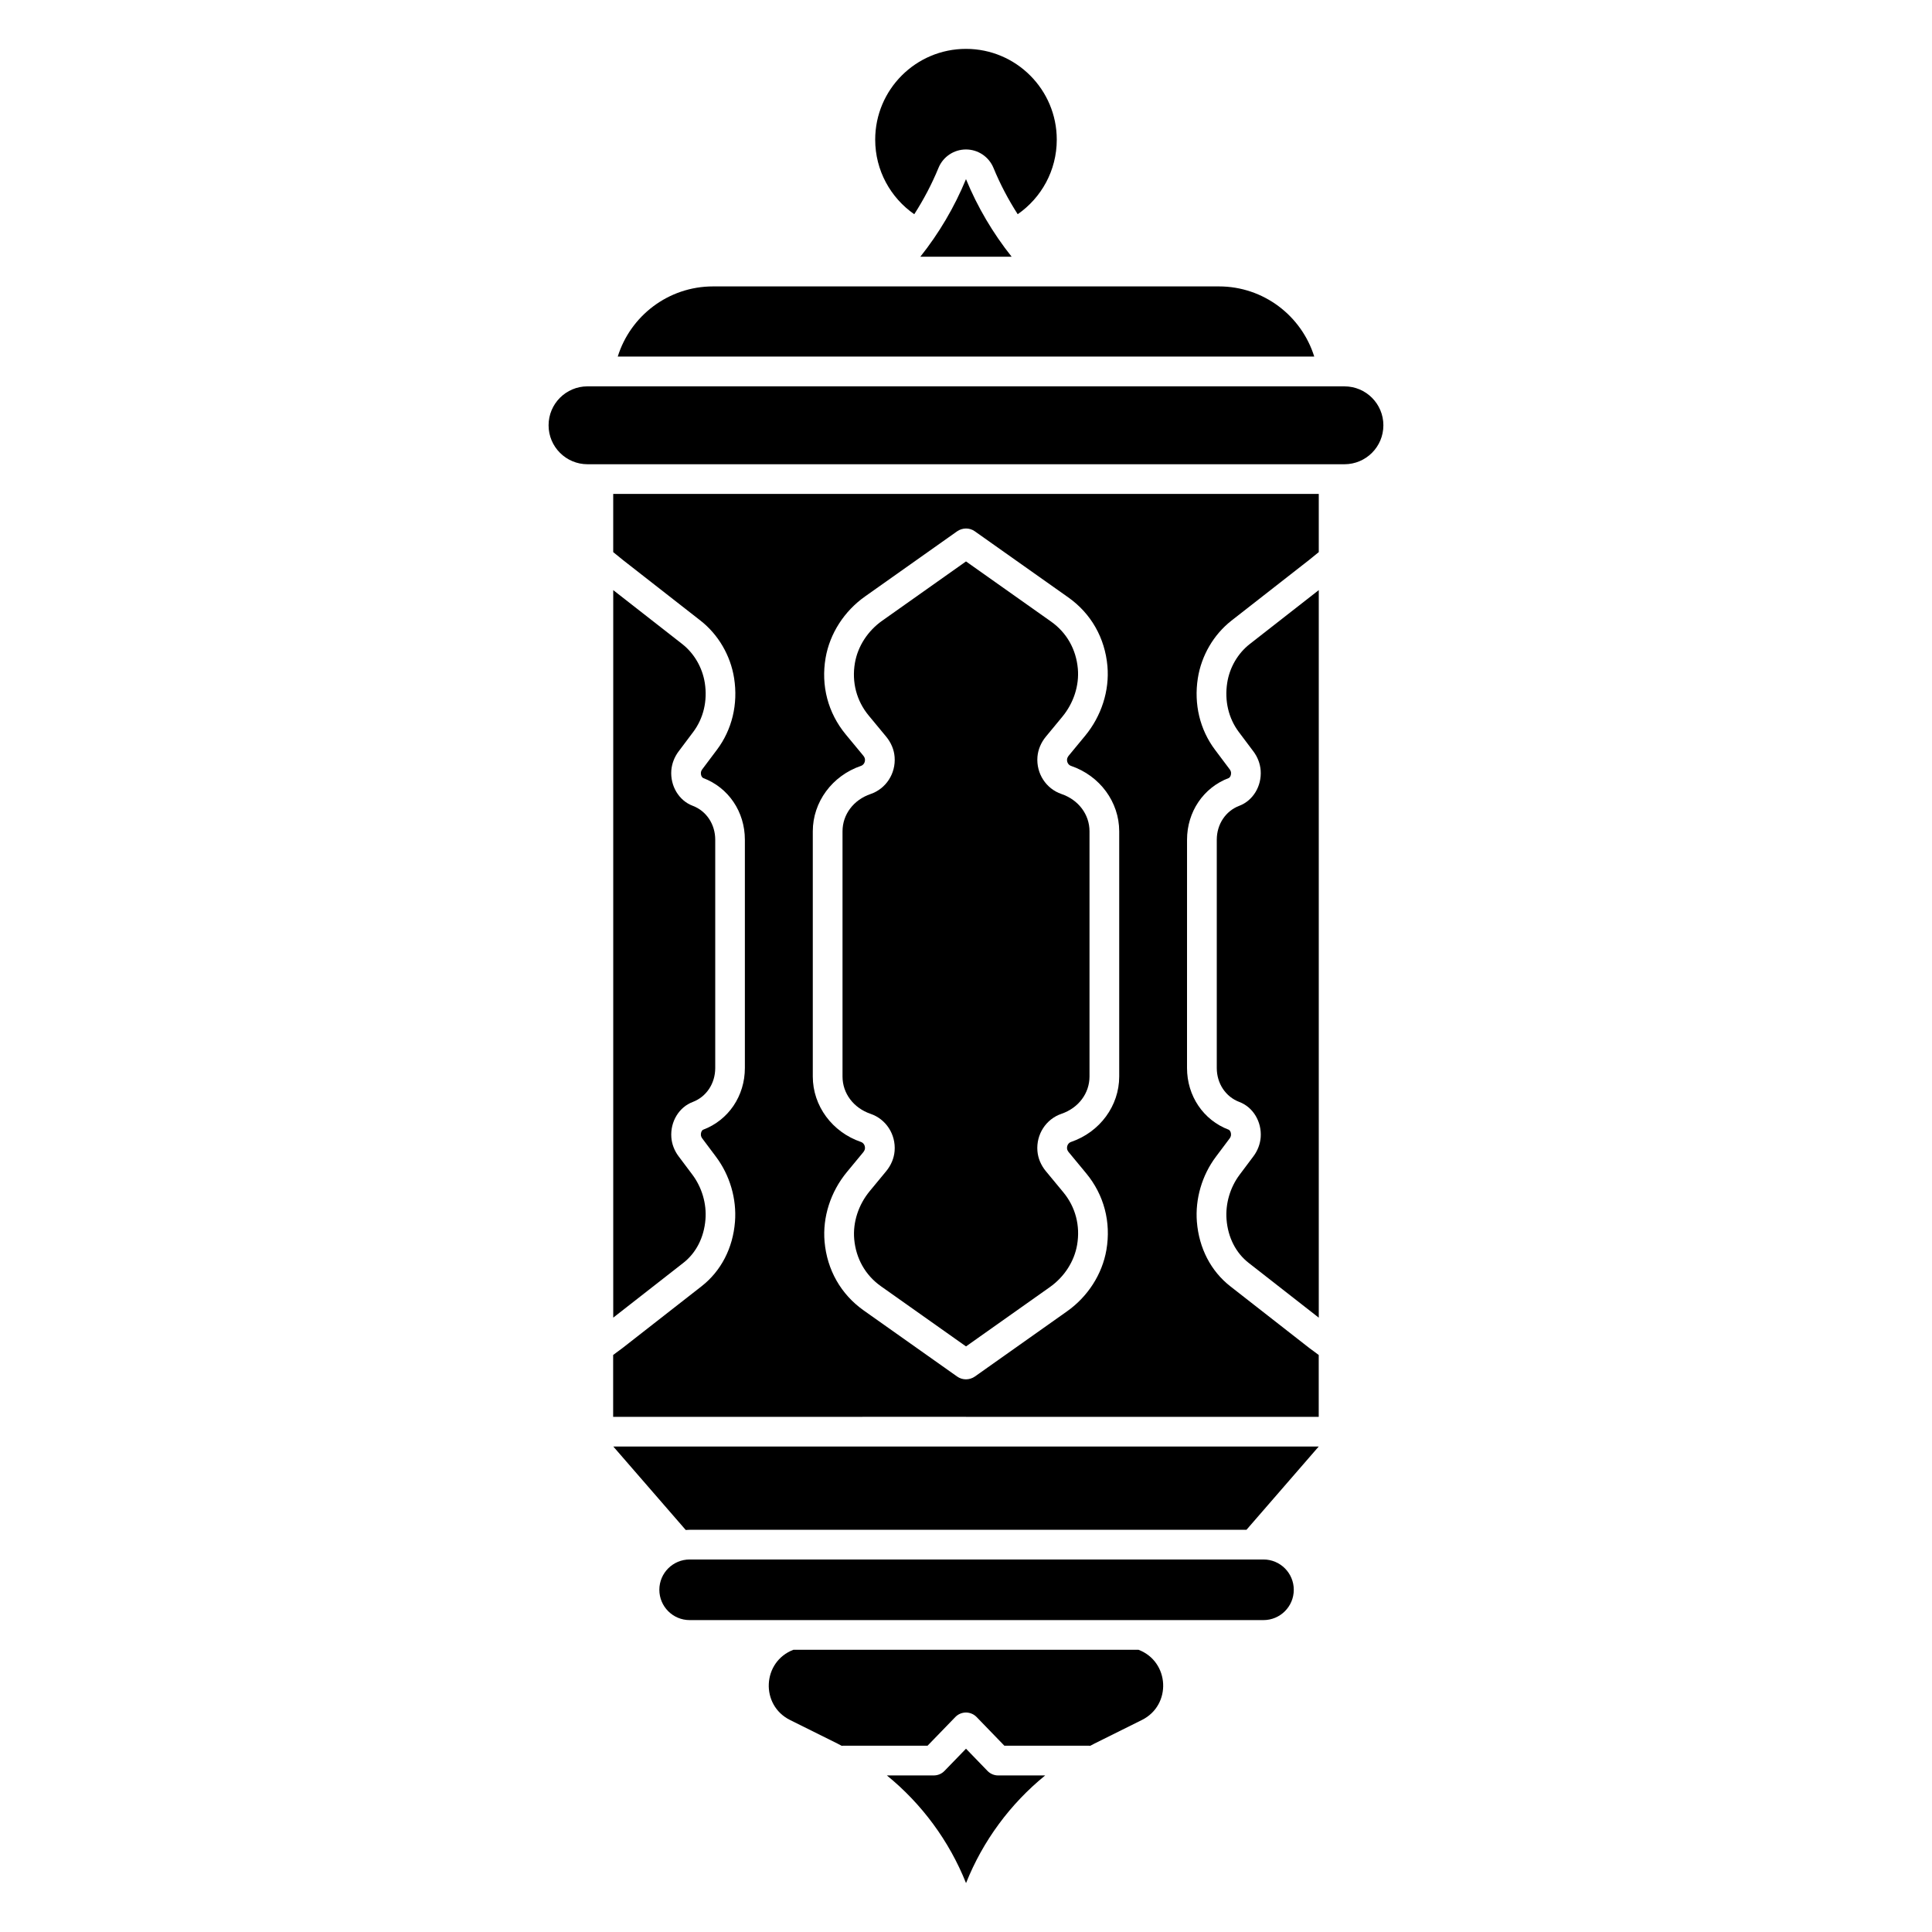
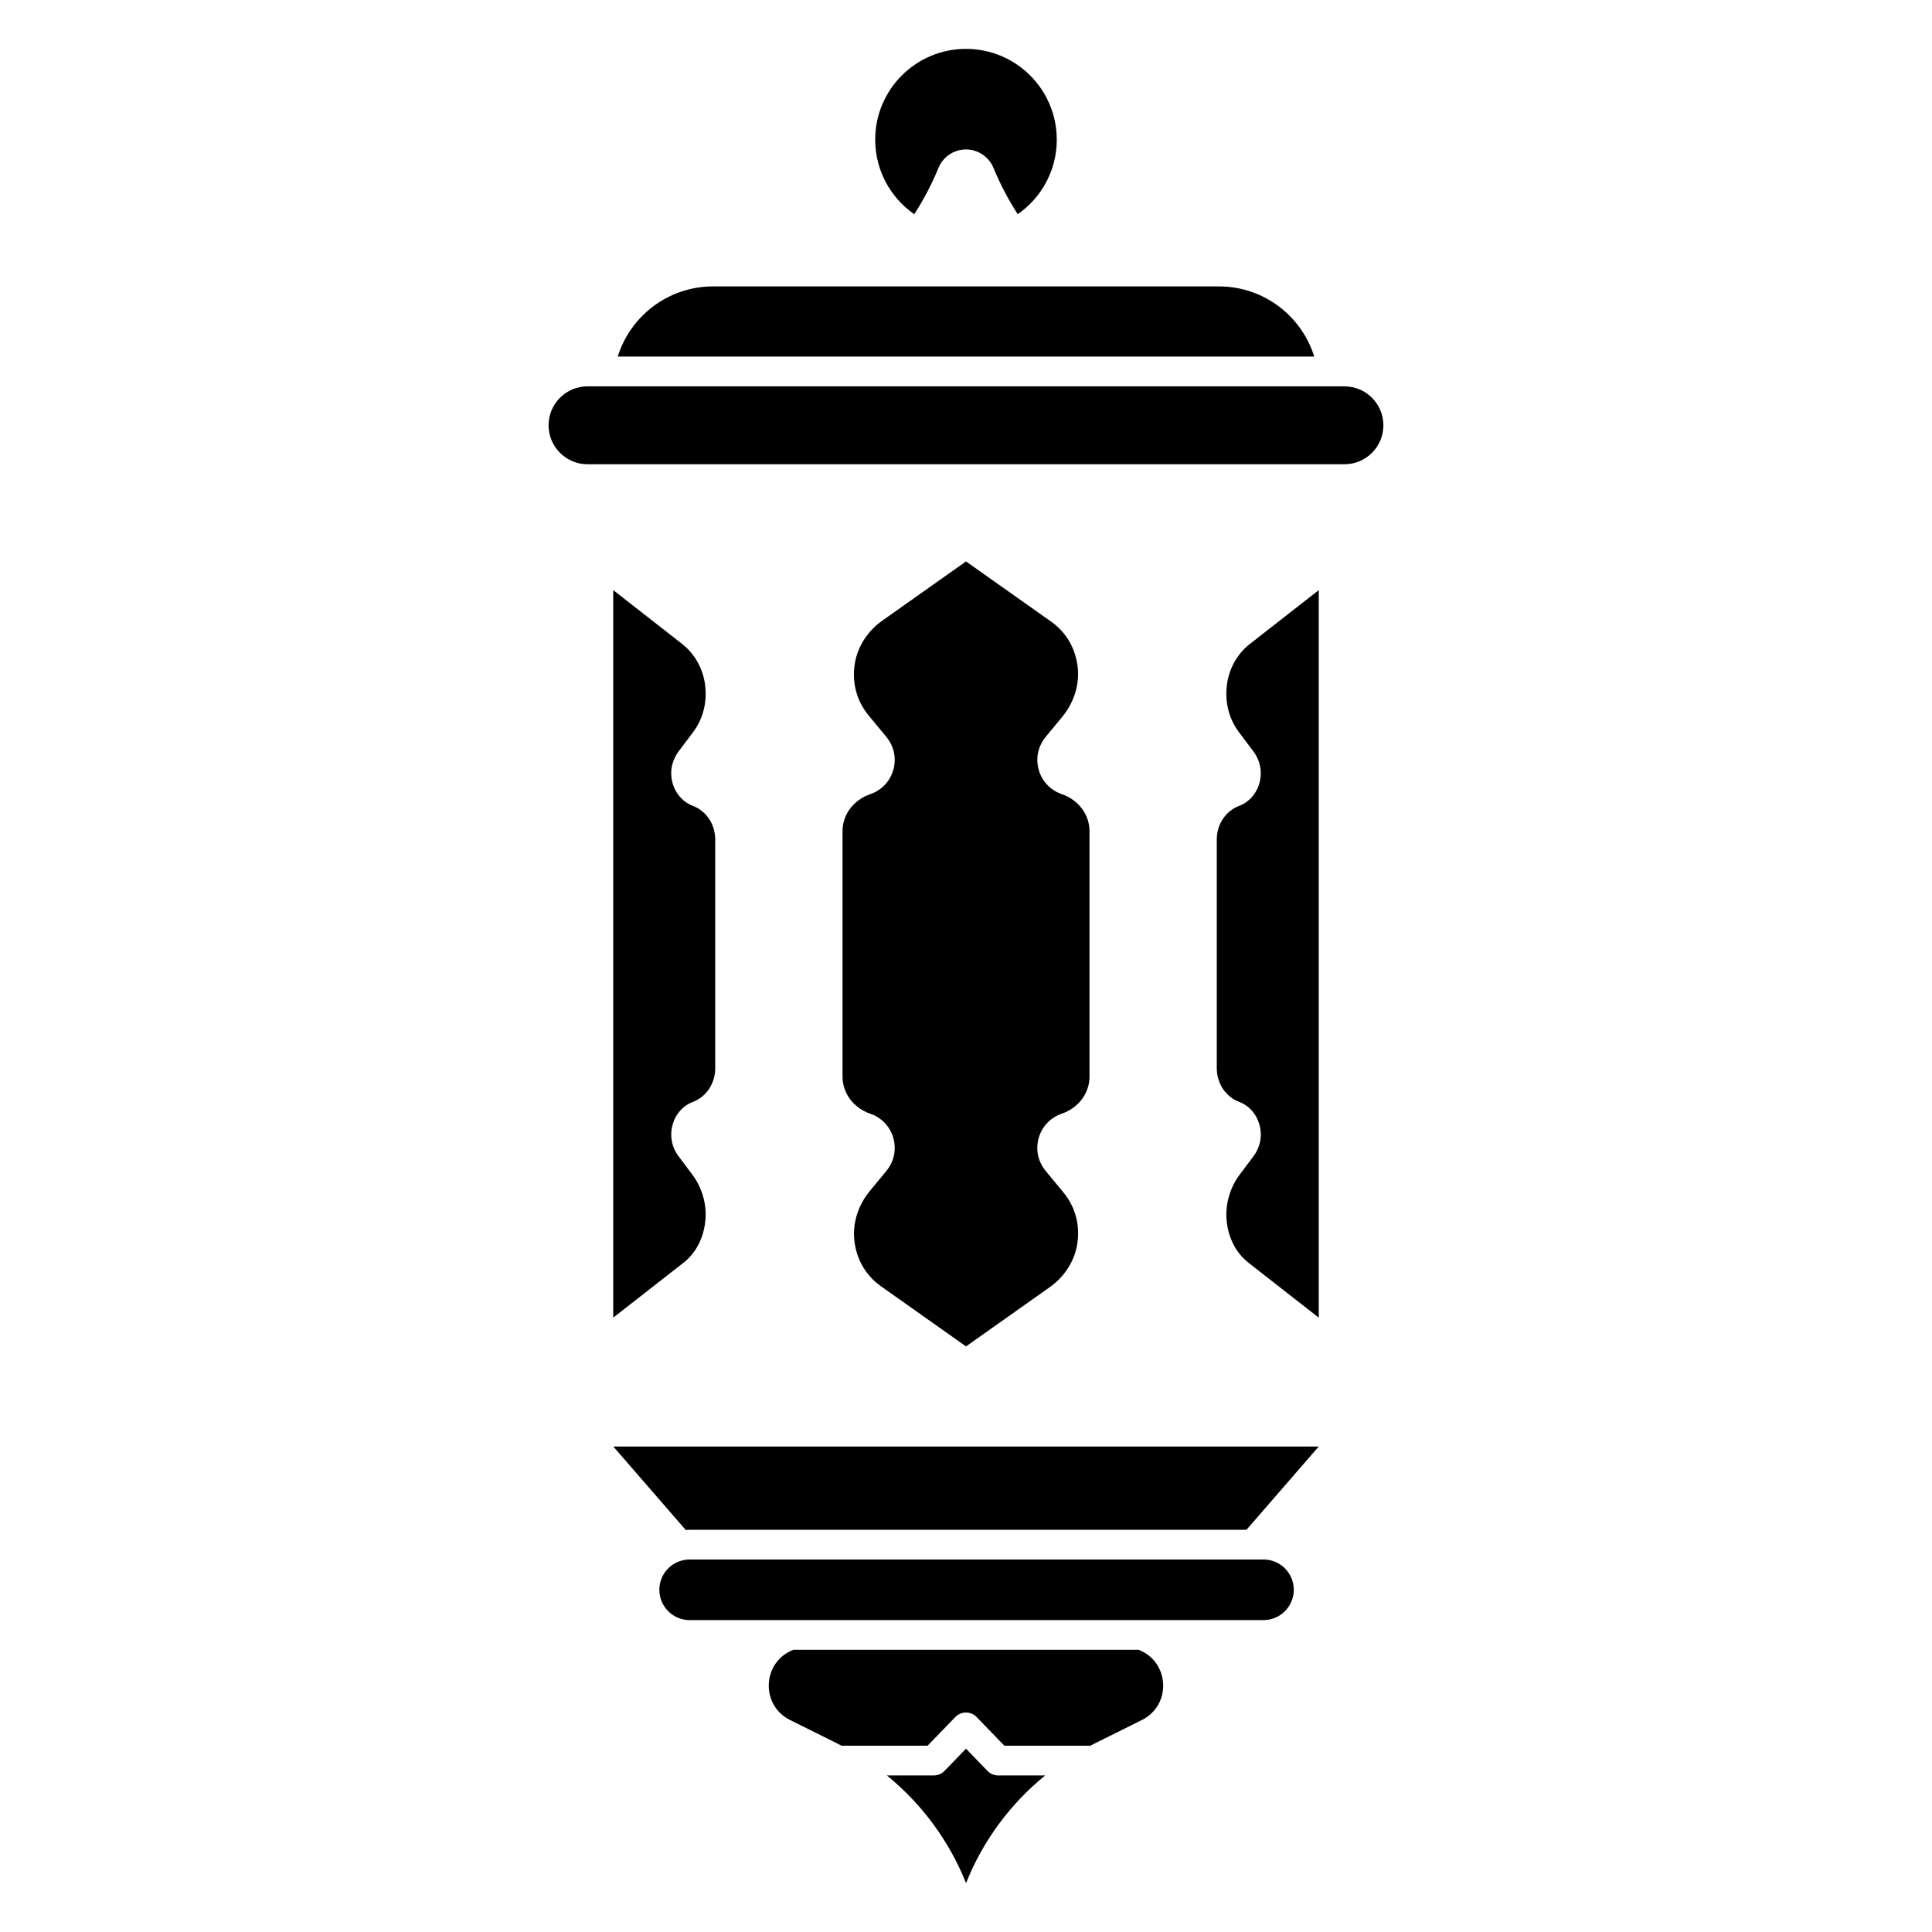
<svg xmlns="http://www.w3.org/2000/svg" fill="#000000" width="800px" height="800px" version="1.1" viewBox="144 144 512 512">
  <g>
    <path d="m408.52 614.51c-1.062 0-2.086-0.434-2.824-1.199l-5.695-5.887-5.699 5.883c-0.738 0.766-1.762 1.199-2.824 1.199h-12.449c9.238 7.519 16.5 17.32 20.98 28.535 4.477-11.227 11.738-21.02 20.98-28.535z" />
    <path d="m445.73 581.21h-91.473c-8.266 3.168-8.816 14.66-0.887 18.609l12.547 6.238c0.395 0.195 0.766 0.402 1.16 0.609 0.098-0.012 0.188-0.031 0.285-0.031h22.445l7.359-7.598c0.738-0.766 1.762-1.199 2.824-1.199s2.086 0.434 2.824 1.199l7.359 7.598h22.445c0.098 0 0.188 0.02 0.285 0.031 0.383-0.195 0.766-0.414 1.16-0.609l12.547-6.238c7.934-3.945 7.383-15.438-0.883-18.609z" />
    <path d="m476.16 450.45-3.641 4.852c-2.539 3.387-3.797 7.715-3.473 11.875 0.375 4.762 2.461 8.848 5.863 11.504l18.578 14.516v-192.81l-18.273 14.277c-3.18 2.481-5.363 6.238-5.992 10.301-0.738 4.754 0.344 9.367 3.059 13l3.879 5.164c1.133 1.504 1.789 3.258 1.93 5.059 0.297 4.144-2.035 7.988-5.668 9.359-3.621 1.367-5.965 4.898-5.965 8.992v60.496c0 4.094 2.344 7.625 5.973 8.992 3.633 1.367 5.965 5.227 5.668 9.359-0.145 1.805-0.805 3.555-1.938 5.062z" />
    <path d="m323.84 343.13 3.879-5.164c2.715-3.633 3.809-8.246 3.059-13-0.641-4.062-2.824-7.824-5.992-10.301l-18.273-14.277v192.8l18.578-14.516c3.406-2.656 5.481-6.742 5.863-11.504 0.336-4.164-0.934-8.492-3.473-11.875l-3.641-4.852c-1.133-1.504-1.801-3.258-1.93-5.047-0.297-4.144 2.035-7.988 5.668-9.359 3.621-1.367 5.965-4.898 5.965-8.992v-60.508c0-4.094-2.344-7.625-5.973-8.992-3.633-1.367-5.965-5.227-5.668-9.359 0.148-1.801 0.805-3.543 1.938-5.059z" />
    <path d="m425.3 354.42c-4.094-1.398-6.711-5.441-6.367-9.832 0.156-1.93 0.934-3.797 2.254-5.391l4.309-5.215c3.031-3.652 4.535-8.305 4.144-12.762-0.453-5.137-2.961-9.574-7.086-12.488l-22.551-15.949-22.199 15.703c-3.848 2.715-6.484 6.801-7.242 11.199-0.875 5.086 0.422 10.047 3.672 13.965l4.594 5.551c1.32 1.594 2.106 3.465 2.254 5.391 0.344 4.387-2.273 8.434-6.367 9.832-4.516 1.543-7.438 5.422-7.438 9.891v64.973c0 4.469 2.922 8.344 7.438 9.891 4.094 1.398 6.711 5.441 6.367 9.832-0.156 1.93-0.934 3.797-2.254 5.391l-4.309 5.215c-3.031 3.652-4.535 8.305-4.144 12.762 0.453 5.137 2.961 9.574 7.086 12.488l22.543 15.945 22.199-15.703c3.848-2.715 6.484-6.801 7.242-11.199 0.875-5.086-0.422-10.047-3.672-13.965l-4.594-5.551c-1.32-1.594-2.106-3.465-2.254-5.391-0.344-4.387 2.273-8.434 6.367-9.832 4.516-1.543 7.438-5.422 7.438-9.891v-64.973c0-4.465-2.914-8.34-7.43-9.887z" />
    <path d="m386.29 200.77c2.5-3.887 4.656-7.988 6.426-12.289 1.211-2.953 4.094-4.871 7.281-4.871s6.062 1.93 7.281 4.871c1.77 4.309 3.926 8.402 6.426 12.289 6.258-4.34 10.352-11.57 10.352-19.758 0-13.281-10.777-24.059-24.059-24.059-13.285 0-24.059 10.773-24.059 24.059 0 8.188 4.102 15.422 10.352 19.758z" />
-     <path d="m412.1 212.04c-4.941-6.211-9.031-13.105-12.102-20.566-3.07 7.449-7.164 14.355-12.102 20.566z" />
    <path d="m299.7 267.03h200.59c5.707 0 10.32-4.625 10.32-10.32 0-5.707-4.625-10.32-10.32-10.32l-200.59-0.004c-5.707 0-10.32 4.625-10.32 10.32-0.004 5.699 4.621 10.324 10.32 10.324z" />
    <path d="m492.29 238.5c-3.356-10.773-13.391-18.598-25.27-18.598h-134.04c-11.875 0-21.922 7.824-25.27 18.598z" />
    <path d="m402.8 557.28h-76.035c-4.43 0-8.031 3.59-8.031 8.031 0 4.43 3.59 8.031 8.031 8.031h152.07c4.43 0 8.031-3.59 8.031-8.031 0-4.43-3.59-8.031-8.031-8.031z" />
-     <path d="m400 519.48h93.477v-16.395c-2.508-1.859-2.539-1.879-2.59-1.918l-20.832-16.277c-5.164-4.035-8.305-10.105-8.867-17.094-0.48-6.043 1.348-12.32 5.019-17.219l3.641-4.852c0.215-0.285 0.355-0.609 0.375-0.895 0.059-0.809-0.324-1.328-0.59-1.438-6.723-2.539-11.059-8.953-11.059-16.355l0.004-60.492c0-7.398 4.34-13.824 11.059-16.355 0.277-0.109 0.648-0.629 0.602-1.438-0.02-0.277-0.156-0.609-0.375-0.895l-3.879-5.164c-4.004-5.344-5.617-12.062-4.547-18.934 0.945-6.023 4.191-11.59 8.926-15.293l20.566-16.07 2.559-2.078v-15.418l-186.98 0.004v15.418l2.609 2.117 20.508 16.02c4.734 3.699 7.988 9.27 8.926 15.293 1.074 6.867-0.543 13.59-4.547 18.934l-3.879 5.164c-0.215 0.285-0.355 0.609-0.375 0.895-0.059 0.809 0.324 1.328 0.59 1.438 6.723 2.539 11.059 8.953 11.059 16.355v60.496c0 7.398-4.34 13.824-11.059 16.355-0.277 0.098-0.648 0.629-0.59 1.438 0.02 0.277 0.156 0.609 0.375 0.895l3.633 4.852c3.672 4.898 5.5 11.168 5.019 17.219-0.551 6.988-3.699 13.059-8.867 17.094l-20.871 16.305c-0.031 0.02-0.051 0.039-2.547 1.891v16.395h46.738l46.77-0.008zm-40.602-155.17c0-7.766 5.125-14.73 12.762-17.34 0.582-0.195 1.141-0.816 1.062-1.762-0.02-0.297-0.195-0.66-0.473-0.992l-4.594-5.551c-4.734-5.719-6.633-12.93-5.363-20.32 1.113-6.434 4.922-12.379 10.461-16.285l24.395-17.258c0.668-0.473 1.535-0.746 2.352-0.746 0.828 0 1.625 0.246 2.301 0.719l24.797 17.535c6.043 4.269 9.723 10.746 10.383 18.223 0.57 6.504-1.594 13.234-5.922 18.469l-4.309 5.215c-0.277 0.336-0.441 0.699-0.473 0.992-0.078 0.945 0.48 1.566 1.062 1.762 7.637 2.609 12.762 9.574 12.762 17.34v64.973c0 7.766-5.125 14.73-12.762 17.34-0.582 0.195-1.141 0.816-1.062 1.762 0.02 0.297 0.195 0.66 0.473 0.992l4.594 5.551c4.734 5.719 6.633 12.93 5.363 20.32-1.113 6.434-4.922 12.379-10.461 16.285l-24.395 17.258c-0.668 0.473-1.535 0.746-2.352 0.746-0.848 0-1.664-0.254-2.352-0.746l-24.746-17.504c-6.043-4.269-9.723-10.746-10.383-18.223-0.57-6.504 1.594-13.234 5.922-18.469l4.309-5.215c0.277-0.336 0.441-0.699 0.473-0.992 0.078-0.934-0.48-1.566-1.062-1.762-7.637-2.609-12.762-9.574-12.762-17.34z" />
    <path d="m326.76 549.41h147.57l19.148-22.07h-186.95l19.199 22.121c0.336-0.012 0.684-0.051 1.035-0.051z" />
  </g>
</svg>